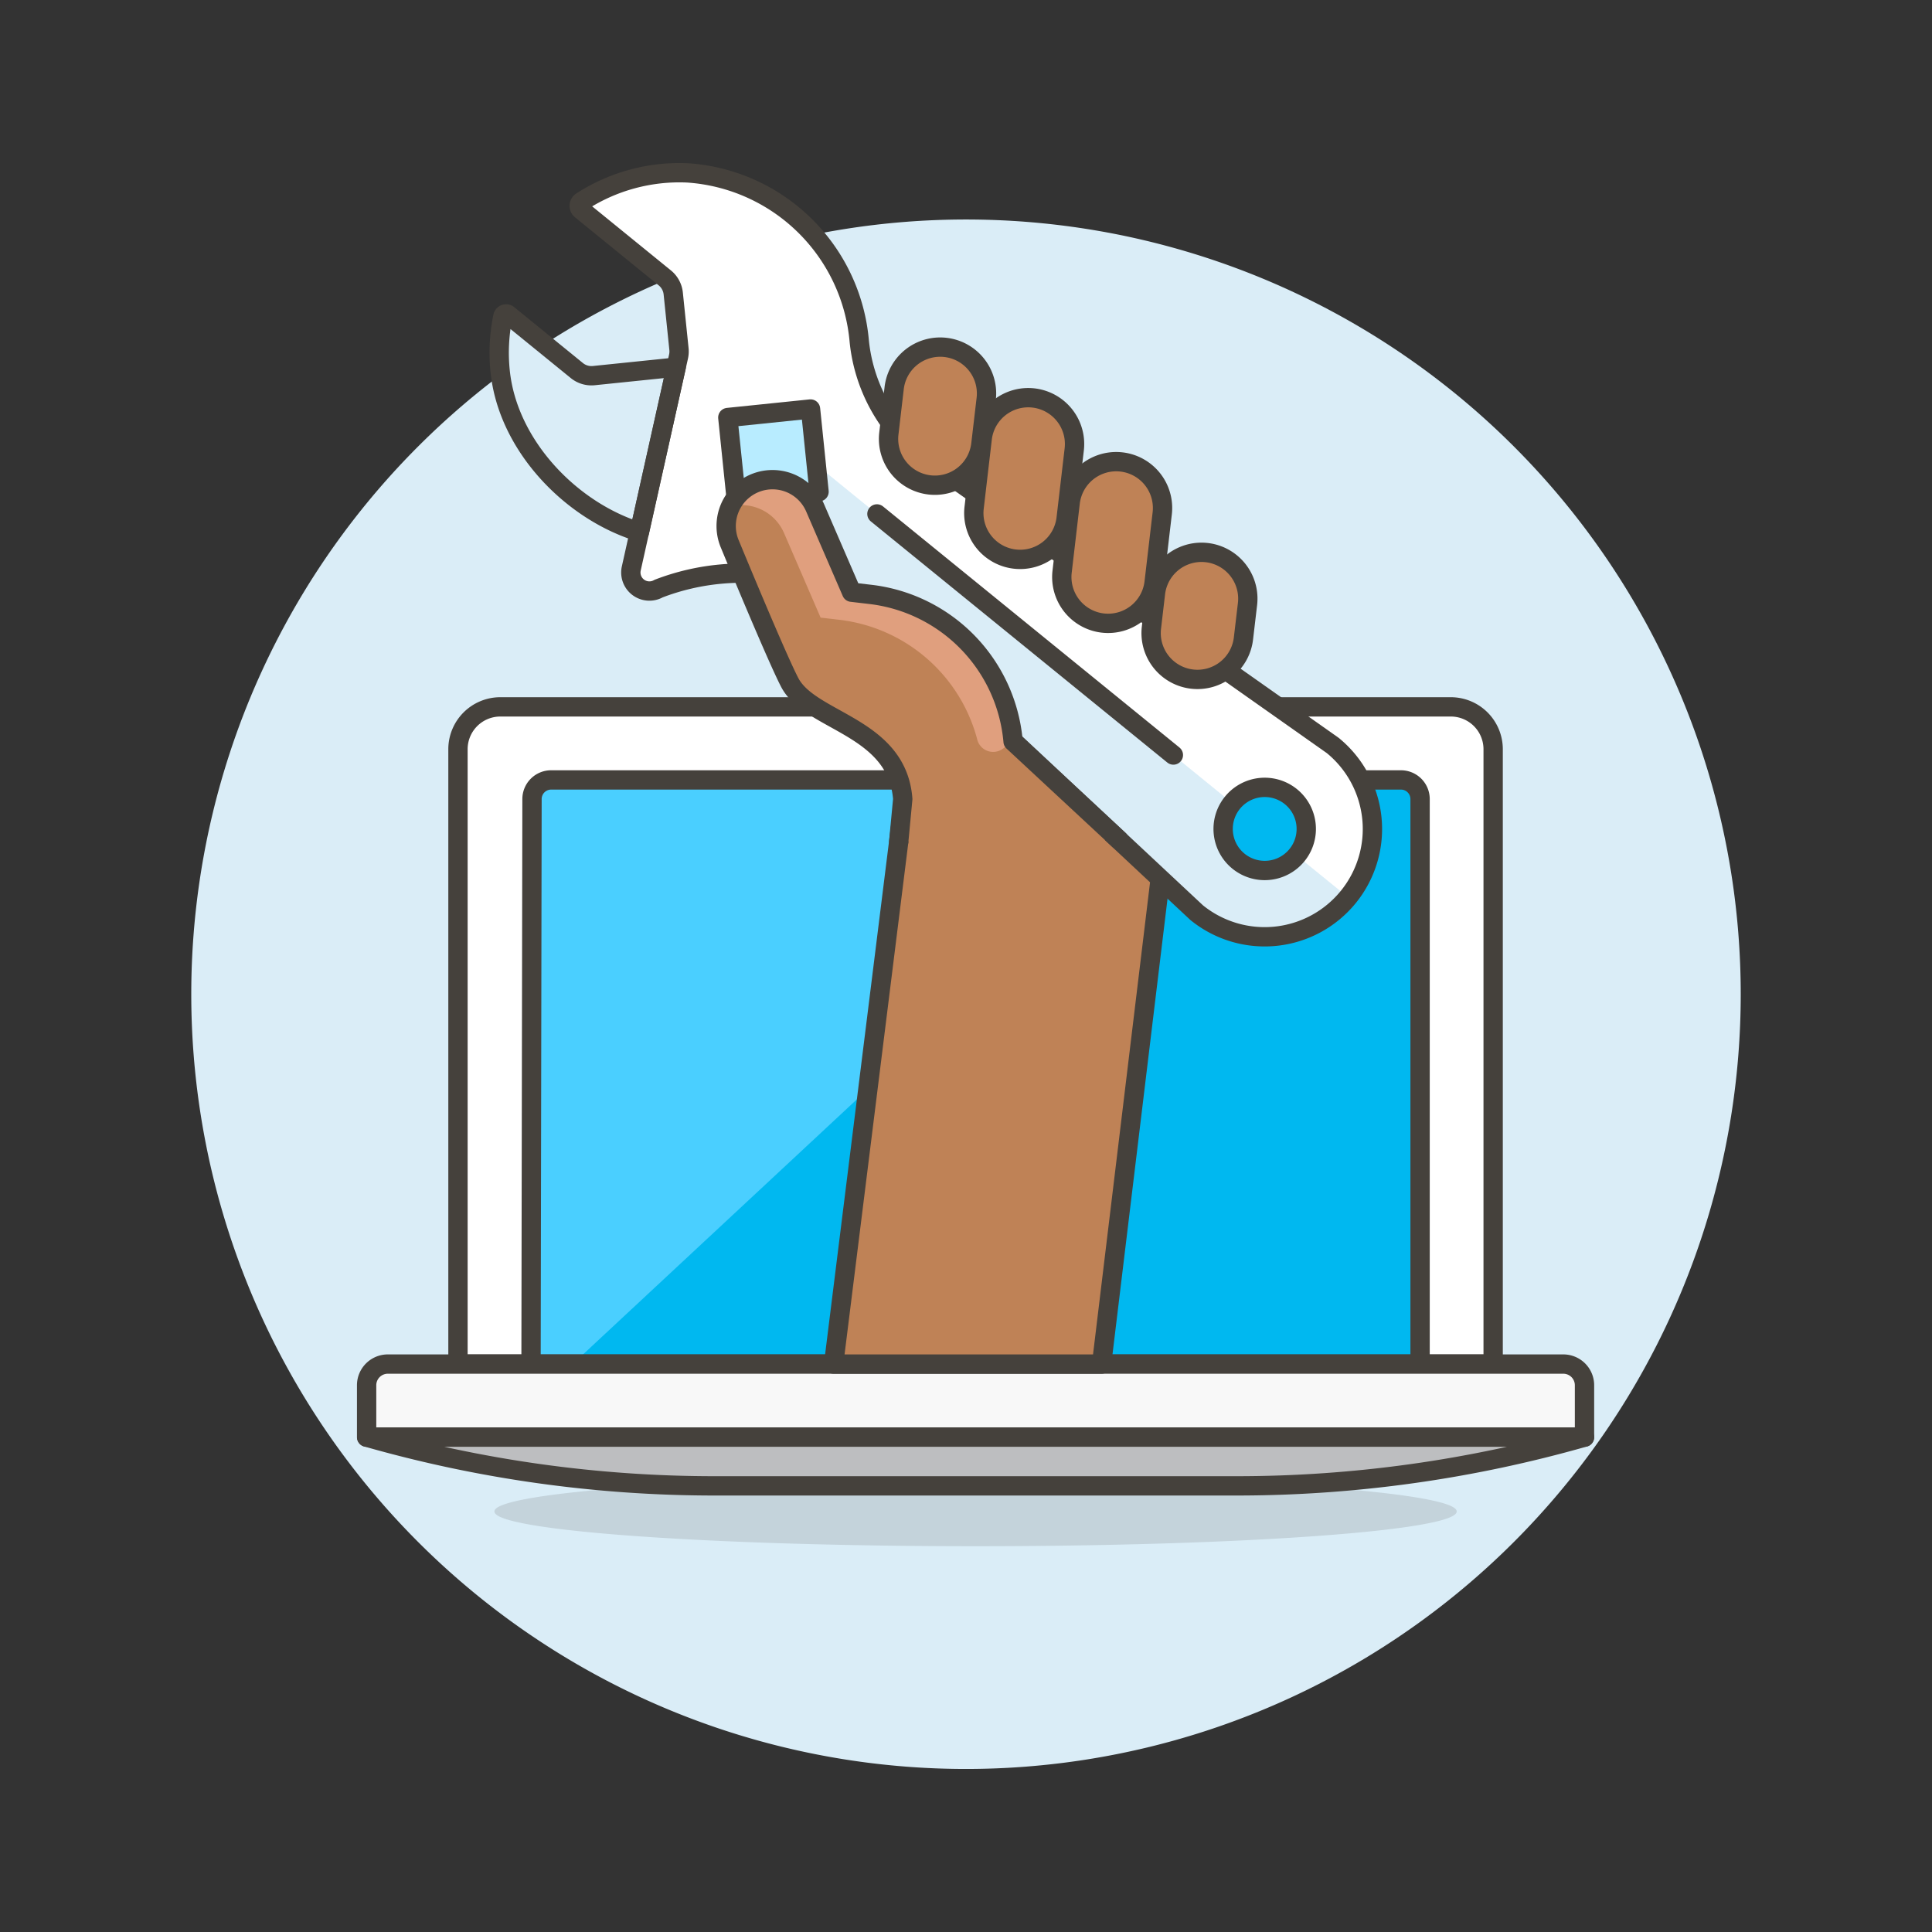
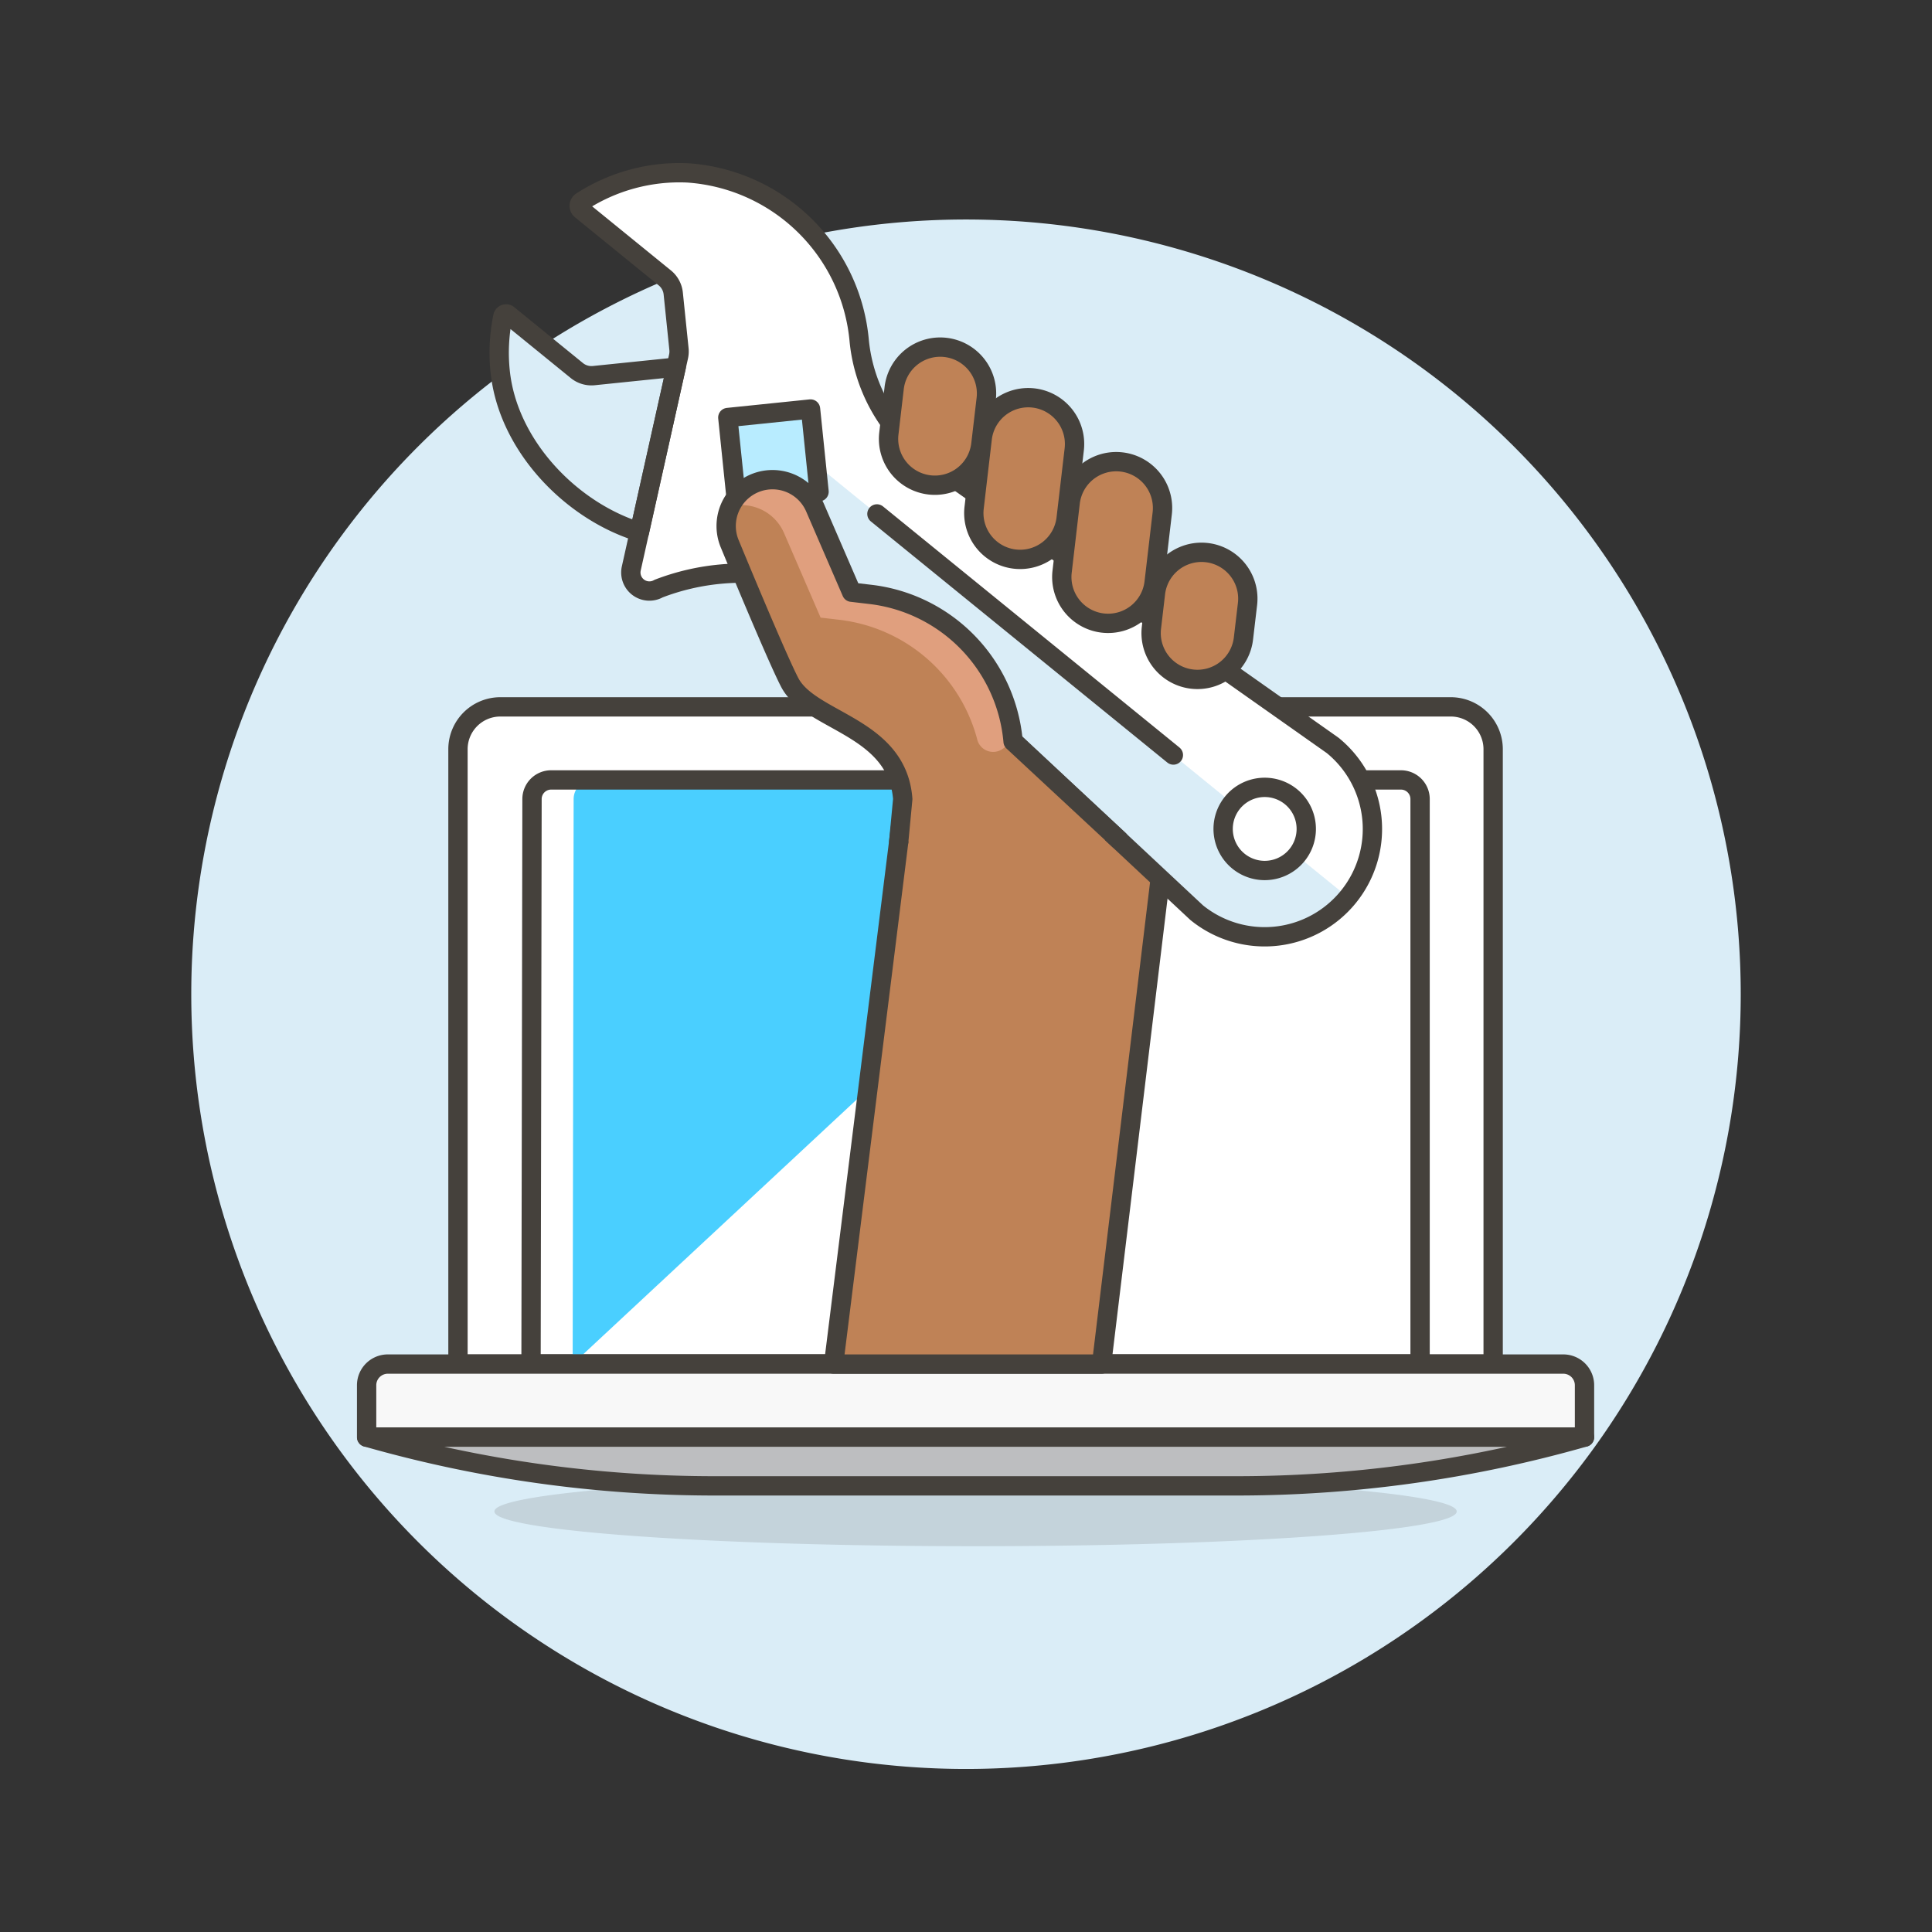
<svg xmlns="http://www.w3.org/2000/svg" viewBox="-1.75 -1.75 350 350" id="Tech-Support-Laptop-3--Streamline-Ux.svg" height="350" width="350">
  <rect x="-1.75" y="-1.75" width="350" height="350" fill="#333333" stroke="none" />
  <path d="M34.65 178.364a138.6 138.6 0 1 0 277.2 0 138.6 138.6 0 1 0 -277.2 0Z" fill="#daedf7" stroke="#daedf7" stroke-width="3.5" />
  <path d="M87.824 272.065a87.159 6.275 0 1 0 174.317 0 87.159 6.275 0 1 0 -174.317 0Z" fill="#45413c" opacity=".15" stroke-width="3.5" />
  <path d="M261.077 126.306H88.888a7.675 7.675 0 0 0 -7.672 7.675v111.382h187.533V133.981a7.675 7.675 0 0 0 -7.672 -7.675Z" fill="#ffffff" stroke="#45413c" stroke-linecap="round" stroke-linejoin="round" stroke-width="3.5" />
-   <path d="M252.048 139.542H98.094a3.465 3.465 0 0 0 -3.465 3.465l-0.177 102.36h161.06V143.007a3.465 3.465 0 0 0 -3.465 -3.465Z" fill="#00b8f0" stroke-width="3.5" />
-   <path d="m215.617 139.542 -113.624 105.821h-7.54l0.177 -102.36a3.465 3.465 0 0 1 3.465 -3.465Z" fill="#4acfff" stroke-width="3.5" />
+   <path d="m215.617 139.542 -113.624 105.821l0.177 -102.36a3.465 3.465 0 0 1 3.465 -3.465Z" fill="#4acfff" stroke-width="3.5" />
  <path d="M252.048 139.542H98.094a3.465 3.465 0 0 0 -3.465 3.465l-0.177 102.36h161.06V143.007a3.465 3.465 0 0 0 -3.465 -3.465Z" fill="none" stroke="#45413c" stroke-linecap="round" stroke-linejoin="round" stroke-width="3.5" />
  <path d="M285.298 258.603H64.667V249.203a3.839 3.839 0 0 1 3.836 -3.839h212.959a3.839 3.839 0 0 1 3.836 3.839Z" fill="#f8f8f8" stroke="#45413c" stroke-linecap="round" stroke-linejoin="round" stroke-width="3.5" />
  <path d="M285.298 258.603a229.334 229.334 0 0 1 -63.011 8.825h-94.594a229.334 229.334 0 0 1 -63.011 -8.825h220.617Z" fill="#bdbec0" stroke="#45413c" stroke-linecap="round" stroke-linejoin="round" stroke-width="3.5" />
  <path d="m162.64 95.849 -6.85 7.322 8.105 24.806 -14.626 117.387h48.545L209.913 145.183a19.158 19.158 0 0 1 2.942 -8.486Z" fill="#bf8256" stroke="#45413c" stroke-linecap="round" stroke-linejoin="round" stroke-width="3.5" />
  <path d="M239.681 133.274 166.608 81.774a30.312 30.312 0 0 1 -12.692 -21.677 33.472 33.472 0 0 0 -31.133 -30.527 32.689 32.689 0 0 0 -19.179 5.197 0.922 0.922 0 0 0 -0.094 1.483l15.184 12.349a4.196 4.196 0 0 1 1.521 2.817l1.039 10.087a4.255 4.255 0 0 1 -0.08 1.341L112.612 101.233a3.361 3.361 0 0 0 4.951 3.645 42.055 42.055 0 0 1 44.085 8.805l53.382 49.896a19.525 19.525 0 1 0 24.64 -30.294ZM228.132 155.925a7.529 7.529 0 1 1 6.722 -8.261A7.529 7.529 0 0 1 228.132 155.925Z" fill="#ffffff" stroke-width="3.5" />
  <path d="M146.41 85.239a2.121 2.121 0 0 1 -1.888 2.322l-0.319 0.031 -9.546 0.984 -2.599 13.513a42.048 42.048 0 0 1 29.601 11.601l53.382 49.896a19.525 19.525 0 0 0 27.439 -2.772l-9.307 -7.568a7.529 7.529 0 0 1 -11.684 -9.504L146.119 82.405l0.256 2.505" fill="#daedf7" stroke-width="3.5" />
  <path d="m120.748 64.761 -14.924 1.535a4.182 4.182 0 0 1 -3.07 -0.915l-12.425 -10.107a0.593 0.593 0 0 0 -0.981 0.326 32.602 32.602 0 0 0 -0.489 9.92c1.386 13.479 12.886 25.319 25.236 29.106Z" fill="#daedf7" stroke-width="3.5" />
  <path d="m120.748 64.761 -14.924 1.535a4.182 4.182 0 0 1 -3.07 -0.915l-12.425 -10.107a0.593 0.593 0 0 0 -0.981 0.326 32.602 32.602 0 0 0 -0.489 9.92c1.386 13.479 12.886 25.319 25.236 29.106Z" fill="none" stroke="#45413c" stroke-linecap="round" stroke-linejoin="round" stroke-width="3.5" />
  <path d="m157.113 91.351 53.707 43.68" fill="none" stroke="#45413c" stroke-linecap="round" stroke-linejoin="round" stroke-width="3.5" />
  <path d="m130.1 73.888 14.986 -1.542 1.542 14.983 -14.983 1.542Z" fill="#b8ecff" stroke="#45413c" stroke-linecap="round" stroke-linejoin="round" stroke-width="3.5" />
  <path d="m103.513 36.251 15.18 12.346a4.196 4.196 0 0 1 1.521 2.817l1.039 10.087a4.255 4.255 0 0 1 -0.08 1.341L112.612 101.233a3.361 3.361 0 0 0 4.951 3.645h0a42.055 42.055 0 0 1 44.089 8.805l53.378 49.896a19.525 19.525 0 0 0 27.471 -2.827h0a19.525 19.525 0 0 0 -2.831 -27.467L166.608 81.774a30.312 30.312 0 0 1 -12.692 -21.677h0a33.472 33.472 0 0 0 -31.13 -30.527 32.692 32.692 0 0 0 -19.182 5.197 0.922 0.922 0 0 0 -0.09 1.486Z" fill="none" stroke="#45413c" stroke-linecap="round" stroke-linejoin="round" stroke-width="3.5" />
  <path d="M220.745 152.01a7.529 7.529 0 1 0 13.236 -7.183 7.529 7.529 0 1 0 -13.236 7.183Z" fill="none" stroke="#45413c" stroke-linecap="round" stroke-linejoin="round" stroke-width="3.5" />
  <path d="m161.064 150.682 0.728 -7.682c-1.015 -13.24 -16.729 -13.947 -20.464 -21.095 -2.453 -4.688 -10.835 -25.031 -10.835 -25.031a8.392 8.392 0 1 1 15.405 -6.667l6.632 15.326 3.399 0.398a29.383 29.383 0 0 1 25.852 26.642L200.97 150.409" fill="#bf8256" stroke-width="3.5" />
  <path d="M175.294 132.245a29.369 29.369 0 0 0 -24.983 -21.712l-3.399 -0.395 -6.632 -15.336a8.378 8.378 0 0 0 -9.702 -4.799 8.392 8.392 0 0 1 15.315 0.204l6.632 15.326 3.399 0.398a29.383 29.383 0 0 1 25.852 26.642l-1.881 1.341a2.976 2.976 0 0 1 -4.605 -1.67Z" fill="#e09f7e" stroke-width="3.5" />
  <path d="m161.064 150.682 0.728 -7.682c-1.015 -13.24 -16.729 -13.947 -20.464 -21.095 -2.453 -4.688 -10.835 -25.031 -10.835 -25.031a8.392 8.392 0 1 1 15.405 -6.667l6.632 15.326 3.399 0.398a29.383 29.383 0 0 1 25.852 26.642L200.97 150.409" fill="none" stroke="#45413c" stroke-linecap="round" stroke-linejoin="round" stroke-width="3.5" />
  <path d="M182.079 99.532a8.392 8.392 0 0 0 9.314 -7.363l1.466 -12.505a8.392 8.392 0 0 0 -16.674 -1.954l-1.462 12.505a8.389 8.389 0 0 0 7.356 9.317Z" fill="#bf8256" stroke="#45413c" stroke-linecap="round" stroke-linejoin="round" stroke-width="3.5" />
  <path d="M198.018 111.119a8.392 8.392 0 0 0 9.314 -7.36l1.466 -12.505a8.392 8.392 0 0 0 -16.674 -1.951l-1.462 12.502a8.392 8.392 0 0 0 7.356 9.314Z" fill="#bf8256" stroke="#45413c" stroke-linecap="round" stroke-linejoin="round" stroke-width="3.5" />
  <path d="M166.635 86.095a8.392 8.392 0 0 0 9.31 -7.36l0.967 -8.233a8.392 8.392 0 0 0 -16.674 -1.951l-0.963 8.229a8.392 8.392 0 0 0 7.36 9.314Z" fill="#bf8256" stroke="#45413c" stroke-linecap="round" stroke-linejoin="round" stroke-width="3.5" />
  <path d="M214.203 121.275a8.389 8.389 0 0 0 9.31 -7.36l0.735 -6.237a8.392 8.392 0 0 0 -16.674 -1.954l-0.731 6.237A8.392 8.392 0 0 0 214.203 121.275Z" fill="#bf8256" stroke="#45413c" stroke-linecap="round" stroke-linejoin="round" stroke-width="3.5" />
</svg>